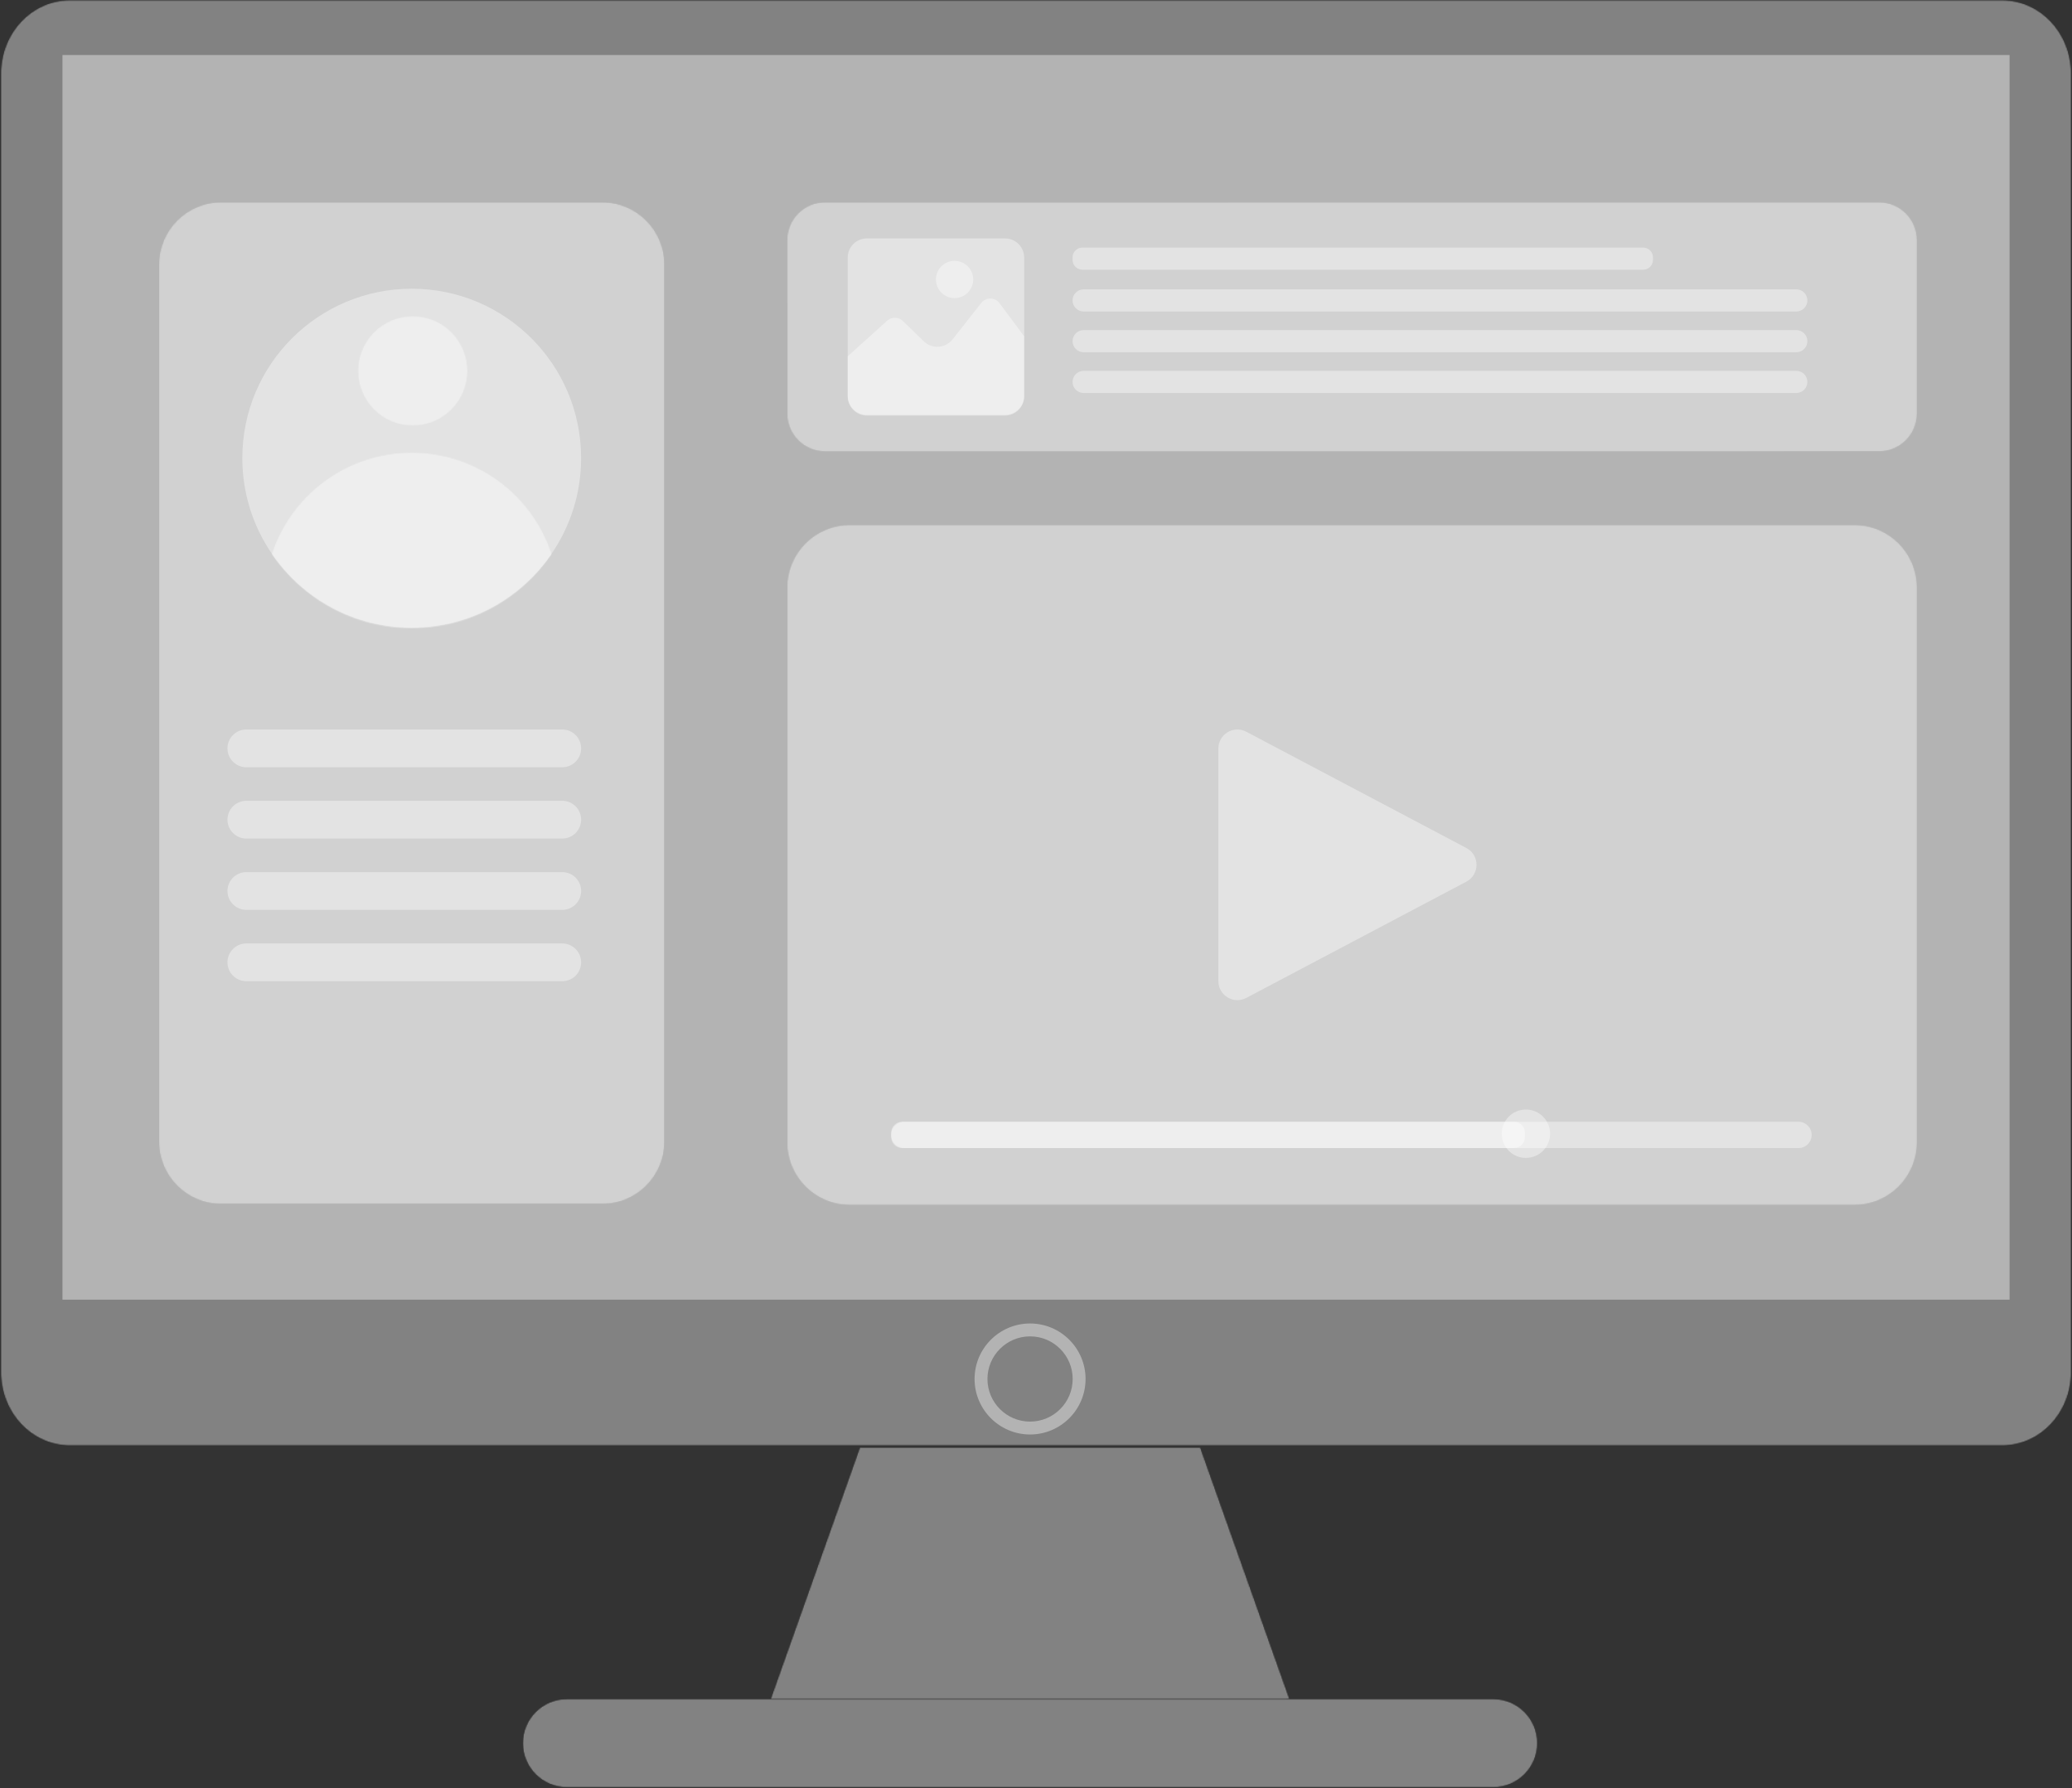
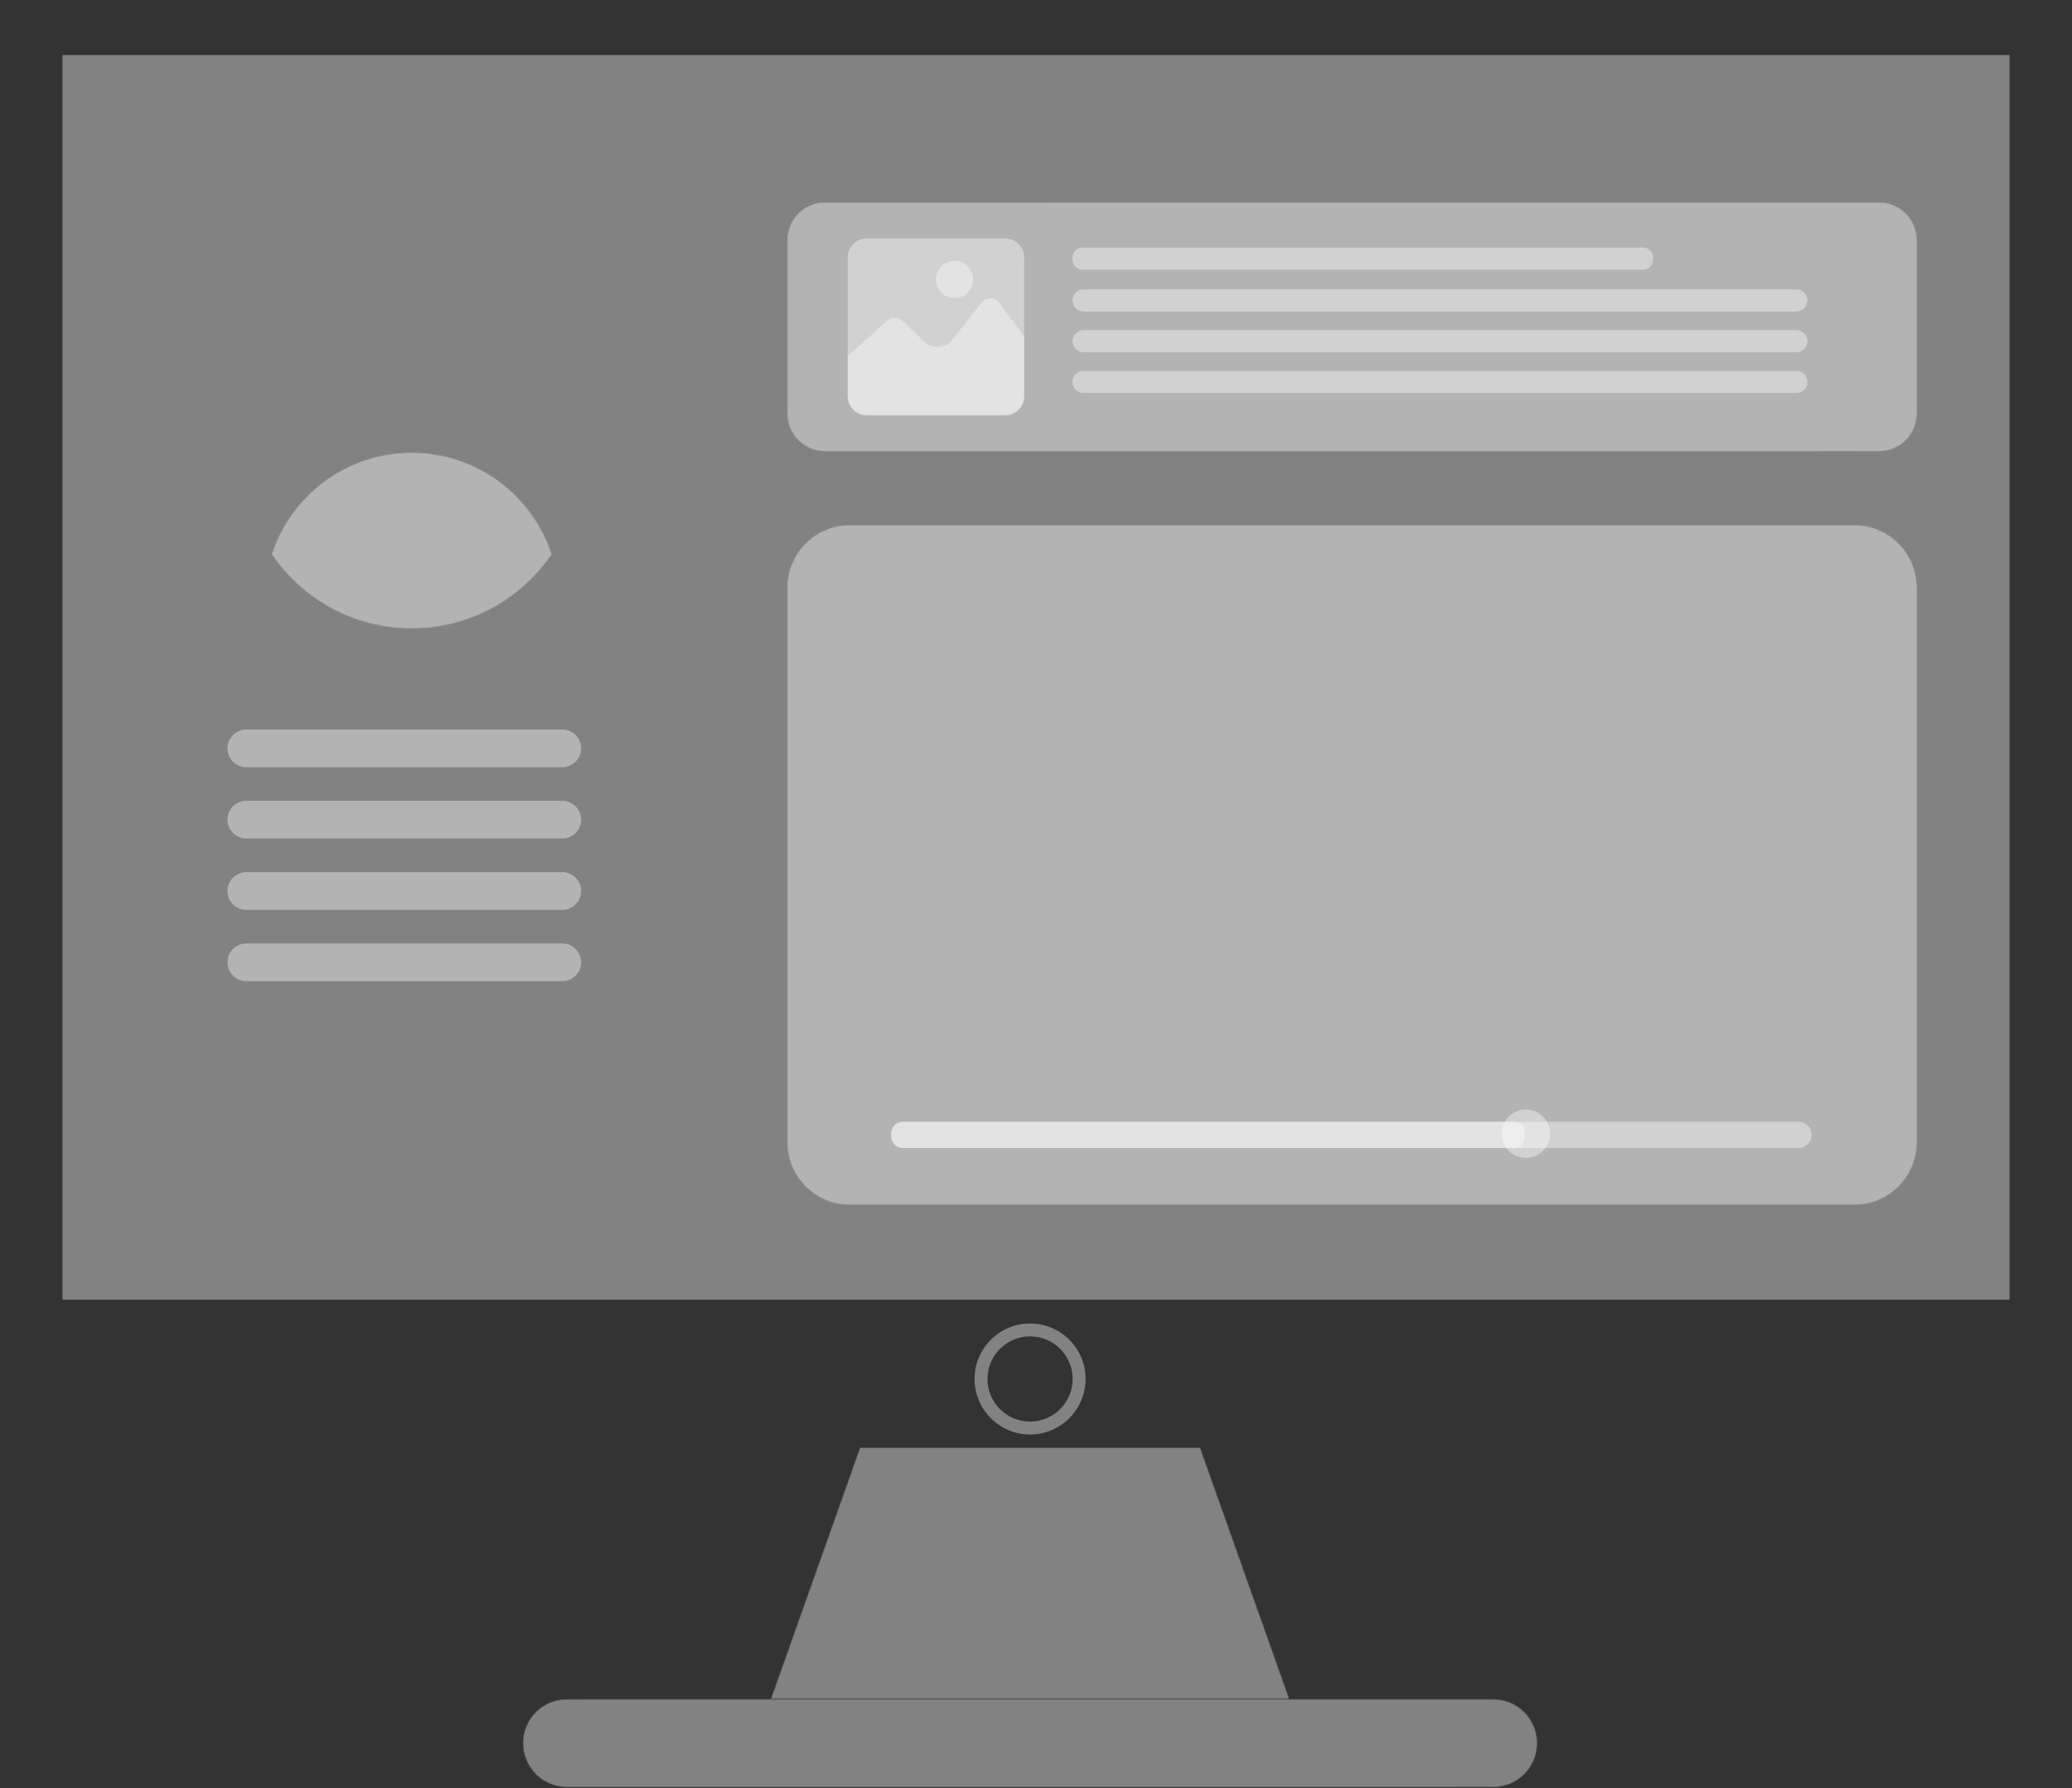
<svg xmlns="http://www.w3.org/2000/svg" width="2034" height="1755" viewBox="0 0 2034 1755" fill="none">
  <rect x="0" y="0" width="2034" height="1755" fill="#333333" stroke="none" />
  <mask id="mask0_3_2" style="mask-type:luminance" maskUnits="userSpaceOnUse" x="0" y="0" width="2034" height="1419">
-     <path d="M0 0H2034V1419H0V0Z" fill="white" />
-   </mask>
+     </mask>
  <g mask="url(#mask0_3_2)">
    <mask id="mask1_3_2" style="mask-type:luminance" maskUnits="userSpaceOnUse" x="0" y="0" width="2034" height="1419">
      <path d="M2033.1 72.34V1346.61C2033.1 1386.41 2002.85 1418.69 1965.54 1418.69H68.5C31.191 1418.69 0.941 1386.41 0.941 1346.61V72.34C0.941 32.531 31.191 0.262 68.5 0.262H1965.54C2002.85 0.262 2033.1 32.531 2033.1 72.34Z" fill="white" />
    </mask>
    <g mask="url(#mask1_3_2)">
      <mask id="mask2_3_2" style="mask-type:luminance" maskUnits="userSpaceOnUse" x="0" y="0" width="2034" height="1419">
        <path d="M2033.1 72.34V1346.61C2033.1 1386.41 2002.85 1418.69 1965.54 1418.69H68.5C31.191 1418.69 0.941 1386.41 0.941 1346.61V72.34C0.941 32.531 31.191 0.262 68.5 0.262H1965.54C2002.85 0.262 2033.1 32.531 2033.1 72.34Z" fill="white" />
      </mask>
      <g mask="url(#mask2_3_2)">
        <path d="M444.488 -839.16L-584.969 1109.1L1589.55 2258.11L2619.01 309.852L444.488 -839.16Z" fill="white" fill-opacity="0.39" />
      </g>
    </g>
  </g>
  <path d="M1972.72 1275.62H61.32V54H1972.72V1275.62Z" fill="white" fill-opacity="0.39" />
  <mask id="mask3_3_2" style="mask-type:luminance" maskUnits="userSpaceOnUse" x="772" y="198" width="1110" height="246">
    <path d="M772 198H1882V444H772V198Z" fill="white" />
  </mask>
  <g mask="url(#mask3_3_2)">
    <mask id="mask4_3_2" style="mask-type:luminance" maskUnits="userSpaceOnUse" x="772" y="198" width="1110" height="246">
      <path d="M1844.59 443.129H809.949C789.371 443.129 772.691 426.449 772.691 405.879V235.699C772.691 215.129 789.371 198.449 809.949 198.449H1844.59C1865.17 198.449 1881.85 215.129 1881.85 235.699V405.879C1881.85 426.449 1865.17 443.129 1844.59 443.129Z" fill="white" />
    </mask>
    <g mask="url(#mask4_3_2)">
      <mask id="mask5_3_2" style="mask-type:luminance" maskUnits="userSpaceOnUse" x="772" y="198" width="1110" height="246">
        <path d="M1844.59 443.129H809.949C789.371 443.129 772.691 426.449 772.691 405.879V235.699C772.691 215.129 789.371 198.449 809.949 198.449H1844.59C1865.17 198.449 1881.85 215.129 1881.85 235.699V405.879C1881.85 426.449 1865.17 443.129 1844.59 443.129Z" fill="white" />
      </mask>
      <g mask="url(#mask5_3_2)">
        <path d="M772.316 198.449L772.691 444.828L1882.23 443.129L1881.85 196.75L772.316 198.449Z" fill="white" fill-opacity="0.39" />
      </g>
    </g>
  </g>
  <path d="M1005.38 252.801V388.422C1005.38 398.809 996.969 407.219 986.578 407.219H850.961C840.578 407.219 832.16 398.809 832.16 388.422V252.801C832.16 242.422 840.578 234 850.961 234H986.578C996.969 234 1005.38 242.422 1005.38 252.801Z" fill="white" fill-opacity="0.39" />
  <path d="M1005.38 330.09V389.09C1005.38 399.468 996.961 407.886 986.578 407.886H850.961C840.578 407.886 832.16 399.468 832.16 389.09V349.718L870.871 314.769C875.281 310.797 882.012 310.918 886.262 315.047L906.789 334.957C914.93 342.859 928.109 341.976 935.129 333.066L963.309 297.289C967.898 291.468 976.781 291.59 981.199 297.547L1005.38 330.09Z" fill="white" fill-opacity="0.39" />
  <path d="M955.371 274.301C955.371 284.41 947.18 292.602 937.07 292.602C926.961 292.602 918.77 284.41 918.77 274.301C918.77 264.191 926.961 256 937.07 256C947.18 256 955.371 264.191 955.371 274.301Z" fill="white" fill-opacity="0.39" />
  <path d="M1613 264.73H1062.55C1057.21 264.73 1052.89 260.41 1052.89 255.07V252.66C1052.89 247.32 1057.21 243 1062.55 243H1613C1618.34 243 1622.66 247.32 1622.66 252.66V255.07C1622.66 260.41 1618.34 264.73 1613 264.73Z" fill="white" fill-opacity="0.39" />
  <path d="M1763.37 305.73H1063.76C1057.76 305.73 1052.89 300.871 1052.89 294.859C1052.89 288.859 1057.76 284 1063.76 284H1763.37C1769.37 284 1774.23 288.859 1774.23 294.859C1774.23 300.871 1769.37 305.73 1763.37 305.73Z" fill="white" fill-opacity="0.39" />
  <path d="M1763.37 345.73H1063.76C1057.76 345.73 1052.89 340.871 1052.89 334.871C1052.89 328.859 1057.76 324 1063.76 324H1763.37C1769.37 324 1774.23 328.859 1774.23 334.871C1774.23 340.871 1769.37 345.73 1763.37 345.73Z" fill="white" fill-opacity="0.39" />
  <path d="M1763.37 385.727H1063.76C1057.76 385.727 1052.89 380.867 1052.89 374.867C1052.89 368.859 1057.76 364 1063.76 364H1763.37C1769.37 364 1774.23 368.859 1774.23 374.867C1774.23 380.867 1769.37 385.727 1763.37 385.727Z" fill="white" fill-opacity="0.39" />
  <mask id="mask6_3_2" style="mask-type:luminance" maskUnits="userSpaceOnUse" x="772" y="515" width="1110" height="668">
    <path d="M772 515H1882V1183H772V515Z" fill="white" />
  </mask>
  <g mask="url(#mask6_3_2)">
    <mask id="mask7_3_2" style="mask-type:luminance" maskUnits="userSpaceOnUse" x="772" y="515" width="1110" height="668">
      <path d="M1820.31 1182.74H834.23C800.238 1182.74 772.691 1155.19 772.691 1121.21V576.719C772.691 542.73 800.238 515.18 834.23 515.18H1820.31C1854.3 515.18 1881.85 542.73 1881.85 576.719V1121.21C1881.85 1155.19 1854.3 1182.74 1820.31 1182.74Z" fill="white" />
    </mask>
    <g mask="url(#mask7_3_2)">
      <mask id="mask8_3_2" style="mask-type:luminance" maskUnits="userSpaceOnUse" x="772" y="515" width="1110" height="668">
        <path d="M1820.31 1182.74H834.23C800.238 1182.74 772.691 1155.19 772.691 1121.21V576.719C772.691 542.73 800.238 515.18 834.23 515.18H1820.31C1854.3 515.18 1881.85 542.73 1881.85 576.719V1121.21C1881.85 1155.19 1854.3 1182.74 1820.31 1182.74Z" fill="white" />
      </mask>
      <g mask="url(#mask8_3_2)">
        <path d="M772.691 515.18V1182.74H1881.85V515.18H772.691Z" fill="white" fill-opacity="0.39" />
      </g>
    </g>
  </g>
-   <path d="M1439.48 865.348L1223.42 979.477C1210.99 986.047 1196.02 977.028 1196.02 962.957V734.707C1196.02 720.637 1210.99 711.617 1223.42 718.188L1439.48 832.317C1452.75 839.328 1452.75 858.336 1439.48 865.348Z" fill="white" fill-opacity="0.39" />
  <path d="M1765.51 1126.85H887.75C880.609 1126.85 874.82 1121.07 874.82 1113.93C874.82 1106.79 880.609 1101 887.75 1101H1765.51C1772.64 1101 1778.43 1106.79 1778.43 1113.93C1778.43 1121.07 1772.64 1126.85 1765.51 1126.85Z" fill="white" fill-opacity="0.39" />
  <path d="M1486.22 1126.85H885.551C879.621 1126.85 874.82 1122.05 874.82 1116.13V1111.73C874.82 1105.8 879.621 1101 885.551 1101H1486.22C1492.14 1101 1496.94 1105.8 1496.94 1111.73V1116.13C1496.94 1122.05 1492.14 1126.85 1486.22 1126.85Z" fill="white" fill-opacity="0.39" />
  <path d="M1521.67 1112.76C1521.67 1125.88 1511.03 1136.51 1497.91 1136.51C1484.79 1136.51 1474.16 1125.88 1474.16 1112.76C1474.16 1099.64 1484.79 1089 1497.91 1089C1511.03 1089 1521.67 1099.64 1521.67 1112.76Z" fill="white" fill-opacity="0.39" />
  <mask id="mask9_3_2" style="mask-type:luminance" maskUnits="userSpaceOnUse" x="156" y="198" width="497" height="984">
    <path d="M156 198H653V1182H156V198Z" fill="white" />
  </mask>
  <g mask="url(#mask9_3_2)">
    <mask id="mask10_3_2" style="mask-type:luminance" maskUnits="userSpaceOnUse" x="156" y="198" width="497" height="984">
      <path d="M591.102 1181.74H217.238C183.449 1181.74 156.07 1154.36 156.07 1120.57V259.621C156.07 225.828 183.449 198.449 217.238 198.449H591.102C624.891 198.449 652.281 225.828 652.281 259.621V1120.57C652.281 1154.36 624.891 1181.74 591.102 1181.74Z" fill="white" />
    </mask>
    <g mask="url(#mask10_3_2)">
      <mask id="mask11_3_2" style="mask-type:luminance" maskUnits="userSpaceOnUse" x="156" y="198" width="497" height="984">
-         <path d="M591.102 1181.74H217.238C183.449 1181.74 156.07 1154.36 156.07 1120.57V259.621C156.07 225.828 183.449 198.449 217.238 198.449H591.102C624.891 198.449 652.281 225.828 652.281 259.621V1120.57C652.281 1154.36 624.891 1181.74 591.102 1181.74Z" fill="white" />
-       </mask>
+         </mask>
      <g mask="url(#mask11_3_2)">
        <path d="M156.07 198.449V1181.74H652.281V198.449H156.07Z" fill="white" fill-opacity="0.39" />
      </g>
    </g>
-     <path d="M570.48 449.672C570.48 484.32 559.891 516.48 541.77 543.109C511.84 587.102 461.379 615.988 404.172 615.988C346.961 615.988 296.5 587.102 266.57 543.109C248.449 516.48 237.859 484.32 237.859 449.672C237.859 357.82 312.32 283.359 404.172 283.359C496.02 283.359 570.48 357.82 570.48 449.672Z" fill="white" fill-opacity="0.39" />
  </g>
  <mask id="mask12_3_2" style="mask-type:luminance" maskUnits="userSpaceOnUse" x="266" y="444" width="276" height="173">
    <path d="M266 444H542V617H266V444Z" fill="white" />
  </mask>
  <g mask="url(#mask12_3_2)">
    <mask id="mask13_3_2" style="mask-type:luminance" maskUnits="userSpaceOnUse" x="266" y="444" width="276" height="173">
      <path d="M541.77 544.109C511.84 588.102 461.379 616.988 404.172 616.988C346.961 616.988 296.5 588.102 266.57 544.109C285.379 486.09 339.871 444.141 404.172 444.141C468.469 444.141 522.961 486.09 541.77 544.109Z" fill="white" />
    </mask>
    <g mask="url(#mask13_3_2)">
      <mask id="mask14_3_2" style="mask-type:luminance" maskUnits="userSpaceOnUse" x="266" y="444" width="276" height="173">
        <path d="M541.77 544.109C511.84 588.102 461.379 616.988 404.172 616.988C346.961 616.988 296.5 588.102 266.57 544.109C285.379 486.09 339.871 444.141 404.172 444.141C468.469 444.141 522.961 486.09 541.77 544.109Z" fill="white" />
      </mask>
      <g mask="url(#mask14_3_2)">
        <path d="M541.012 429.695L257.496 444.617L267.332 631.434L550.844 616.512L541.012 429.695Z" fill="white" fill-opacity="0.39" />
      </g>
    </g>
  </g>
  <path d="M551.949 753.062H241.82C231.578 753.062 223.289 744.762 223.289 734.531C223.289 724.301 231.578 716 241.82 716H551.949C562.191 716 570.48 724.301 570.48 734.531C570.48 744.762 562.191 753.062 551.949 753.062Z" fill="white" fill-opacity="0.39" />
  <mask id="mask15_3_2" style="mask-type:luminance" maskUnits="userSpaceOnUse" x="513" y="1667" width="997" height="88">
    <path d="M513 1667H1510V1755H513V1667Z" fill="white" />
  </mask>
  <g mask="url(#mask15_3_2)">
    <mask id="mask16_3_2" style="mask-type:luminance" maskUnits="userSpaceOnUse" x="513" y="1667" width="997" height="88">
      <path d="M1465.81 1754.21H556.539C532.621 1754.21 513.238 1734.82 513.238 1710.9C513.238 1686.99 532.621 1667.6 556.539 1667.6H1465.81C1489.73 1667.6 1509.12 1686.99 1509.12 1710.9C1509.12 1734.82 1489.73 1754.21 1465.81 1754.21Z" fill="white" />
    </mask>
    <g mask="url(#mask16_3_2)">
      <mask id="mask17_3_2" style="mask-type:luminance" maskUnits="userSpaceOnUse" x="513" y="1667" width="997" height="88">
        <path d="M1465.81 1754.21H556.539C532.621 1754.21 513.238 1734.82 513.238 1710.9C513.238 1686.99 532.621 1667.6 556.539 1667.6H1465.81C1489.73 1667.6 1509.12 1686.99 1509.12 1710.9C1509.12 1734.82 1489.73 1754.21 1465.81 1754.21Z" fill="white" />
      </mask>
      <g mask="url(#mask17_3_2)">
        <path d="M1509.9 1754.2L1509.04 1658.6L512.457 1667.61L513.32 1763.21L1509.9 1754.2Z" fill="white" fill-opacity="0.39" />
      </g>
    </g>
  </g>
  <path d="M551.949 823.059H241.82C231.578 823.059 223.289 814.758 223.289 804.527C223.289 794.297 231.578 786 241.82 786H551.949C562.191 786 570.48 794.297 570.48 804.527C570.48 814.758 562.191 823.059 551.949 823.059Z" fill="white" fill-opacity="0.39" />
  <path d="M551.949 893.051H241.82C231.578 893.051 223.289 884.762 223.289 874.531C223.289 864.289 231.578 856 241.82 856H551.949C562.191 856 570.48 864.289 570.48 874.531C570.48 884.762 562.191 893.051 551.949 893.051Z" fill="white" fill-opacity="0.39" />
  <path d="M551.949 963.059H241.82C231.578 963.059 223.289 954.77 223.289 944.527C223.289 934.301 231.578 926 241.82 926H551.949C562.191 926 570.48 934.301 570.48 944.527C570.48 954.77 562.191 963.059 551.949 963.059Z" fill="white" fill-opacity="0.39" />
  <path d="M1011.18 1311.66C988.109 1311.66 969.352 1330.42 969.352 1353.48C969.352 1376.55 988.109 1395.31 1011.18 1395.31C1034.24 1395.31 1053 1376.55 1053 1353.48C1053 1330.42 1034.24 1311.66 1011.18 1311.66ZM1011.18 1407.97C981.141 1407.97 956.691 1383.53 956.691 1353.48C956.691 1323.44 981.141 1299 1011.18 1299C1041.22 1299 1065.66 1323.44 1065.66 1353.48C1065.66 1383.53 1041.22 1407.97 1011.18 1407.97Z" fill="white" fill-opacity="0.39" />
  <mask id="mask18_3_2" style="mask-type:luminance" maskUnits="userSpaceOnUse" x="756" y="1420" width="510" height="248">
    <path d="M756 1420H1266V1668H756V1420Z" fill="white" />
  </mask>
  <g mask="url(#mask18_3_2)">
    <mask id="mask19_3_2" style="mask-type:luminance" maskUnits="userSpaceOnUse" x="756" y="1420" width="510" height="248">
      <path d="M1265.79 1667.6H756.559L844.148 1420.69H1178.21L1265.79 1667.6Z" fill="white" />
    </mask>
    <g mask="url(#mask19_3_2)">
      <mask id="mask20_3_2" style="mask-type:luminance" maskUnits="userSpaceOnUse" x="756" y="1420" width="510" height="248">
        <path d="M1265.79 1667.6H756.559L844.148 1420.69H1178.21L1265.79 1667.6Z" fill="white" />
      </mask>
      <g mask="url(#mask20_3_2)">
        <path d="M1264.1 1391.37L742.34 1421.51L758.254 1696.93L1280.01 1666.78L1264.1 1391.37Z" fill="white" fill-opacity="0.39" />
      </g>
    </g>
  </g>
  <mask id="mask21_3_2" style="mask-type:luminance" maskUnits="userSpaceOnUse" x="351" y="310" width="108" height="108">
    <path d="M351 310H459V418H351V310Z" fill="white" />
  </mask>
  <g mask="url(#mask21_3_2)">
    <mask id="mask22_3_2" style="mask-type:luminance" maskUnits="userSpaceOnUse" x="351" y="310" width="108" height="108">
      <path d="M458.98 364.031C458.98 393.75 434.891 417.84 405.172 417.84C375.449 417.84 351.359 393.75 351.359 364.031C351.359 334.309 375.449 310.219 405.172 310.219C434.891 310.219 458.98 334.309 458.98 364.031Z" fill="white" />
    </mask>
    <g mask="url(#mask22_3_2)">
      <mask id="mask23_3_2" style="mask-type:luminance" maskUnits="userSpaceOnUse" x="351" y="310" width="108" height="108">
-         <path d="M458.98 364.031C458.98 393.75 434.891 417.84 405.172 417.84C375.449 417.84 351.359 393.75 351.359 364.031C351.359 334.309 375.449 310.219 405.172 310.219C434.891 310.219 458.98 334.309 458.98 364.031Z" fill="white" />
-       </mask>
+         </mask>
      <g mask="url(#mask23_3_2)">
        <path d="M458.684 304.57L345.711 310.516L351.656 423.488L464.629 417.543L458.684 304.57Z" fill="white" fill-opacity="0.39" />
      </g>
    </g>
  </g>
</svg>